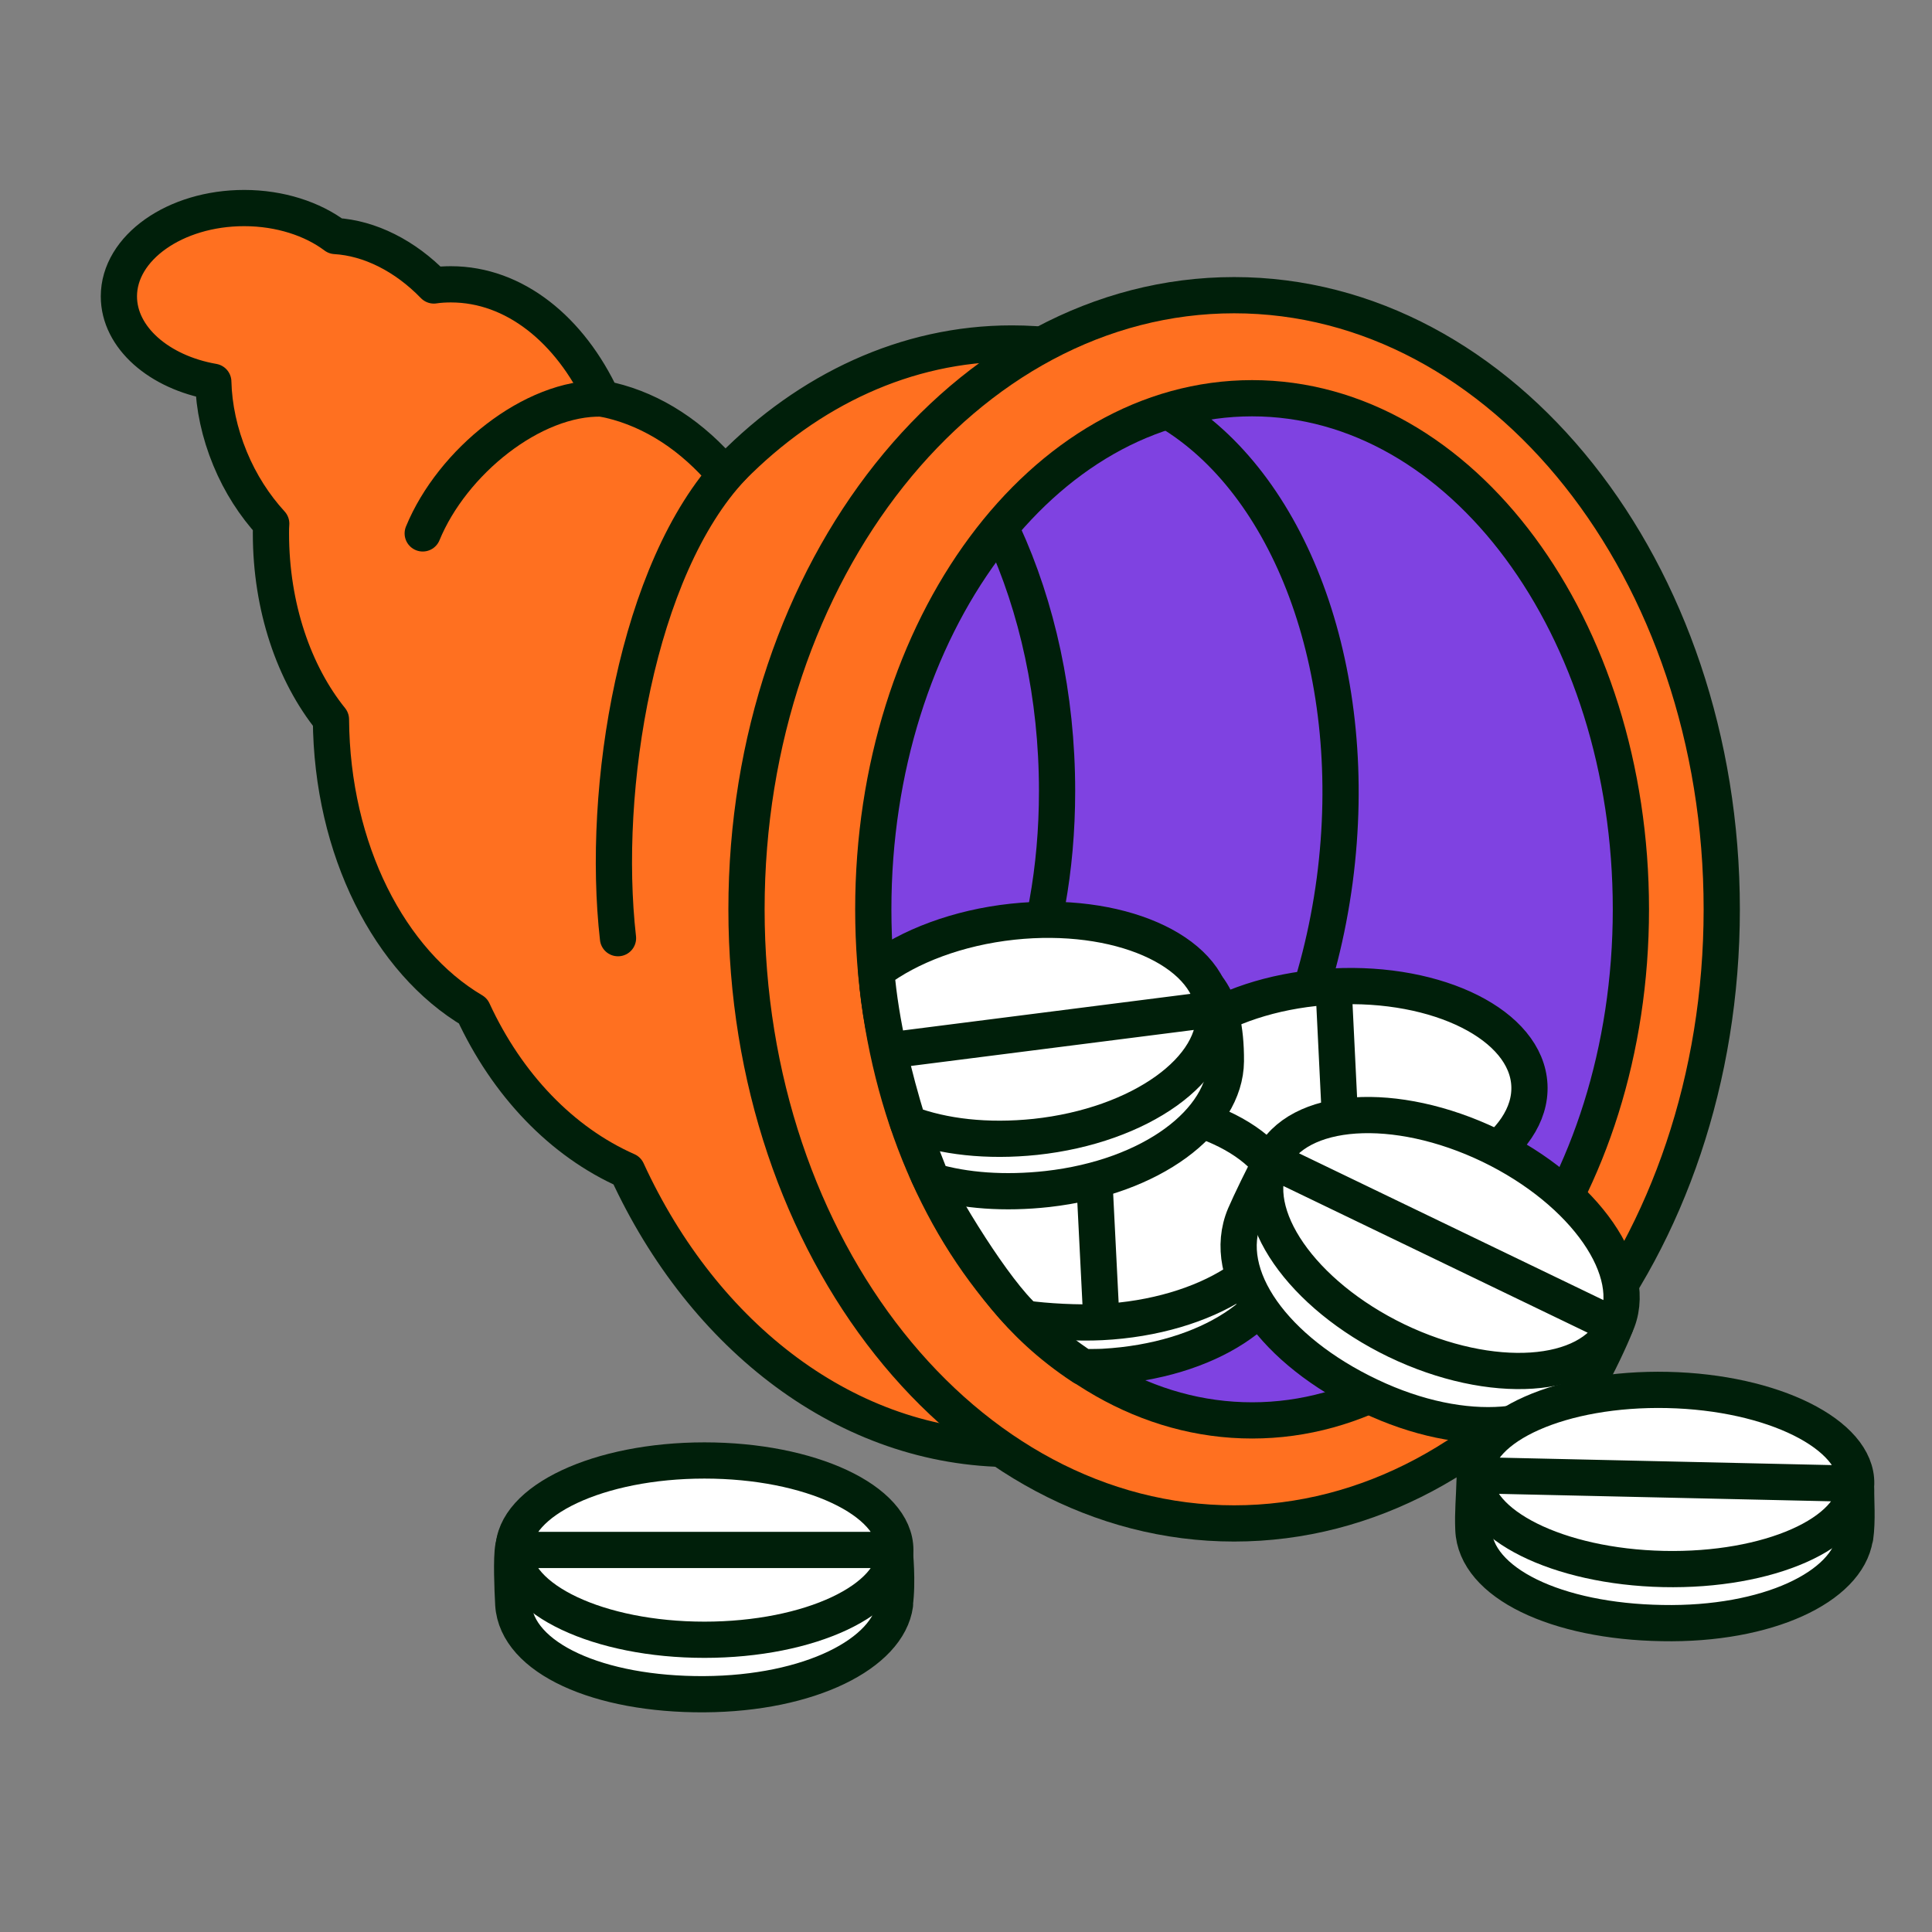
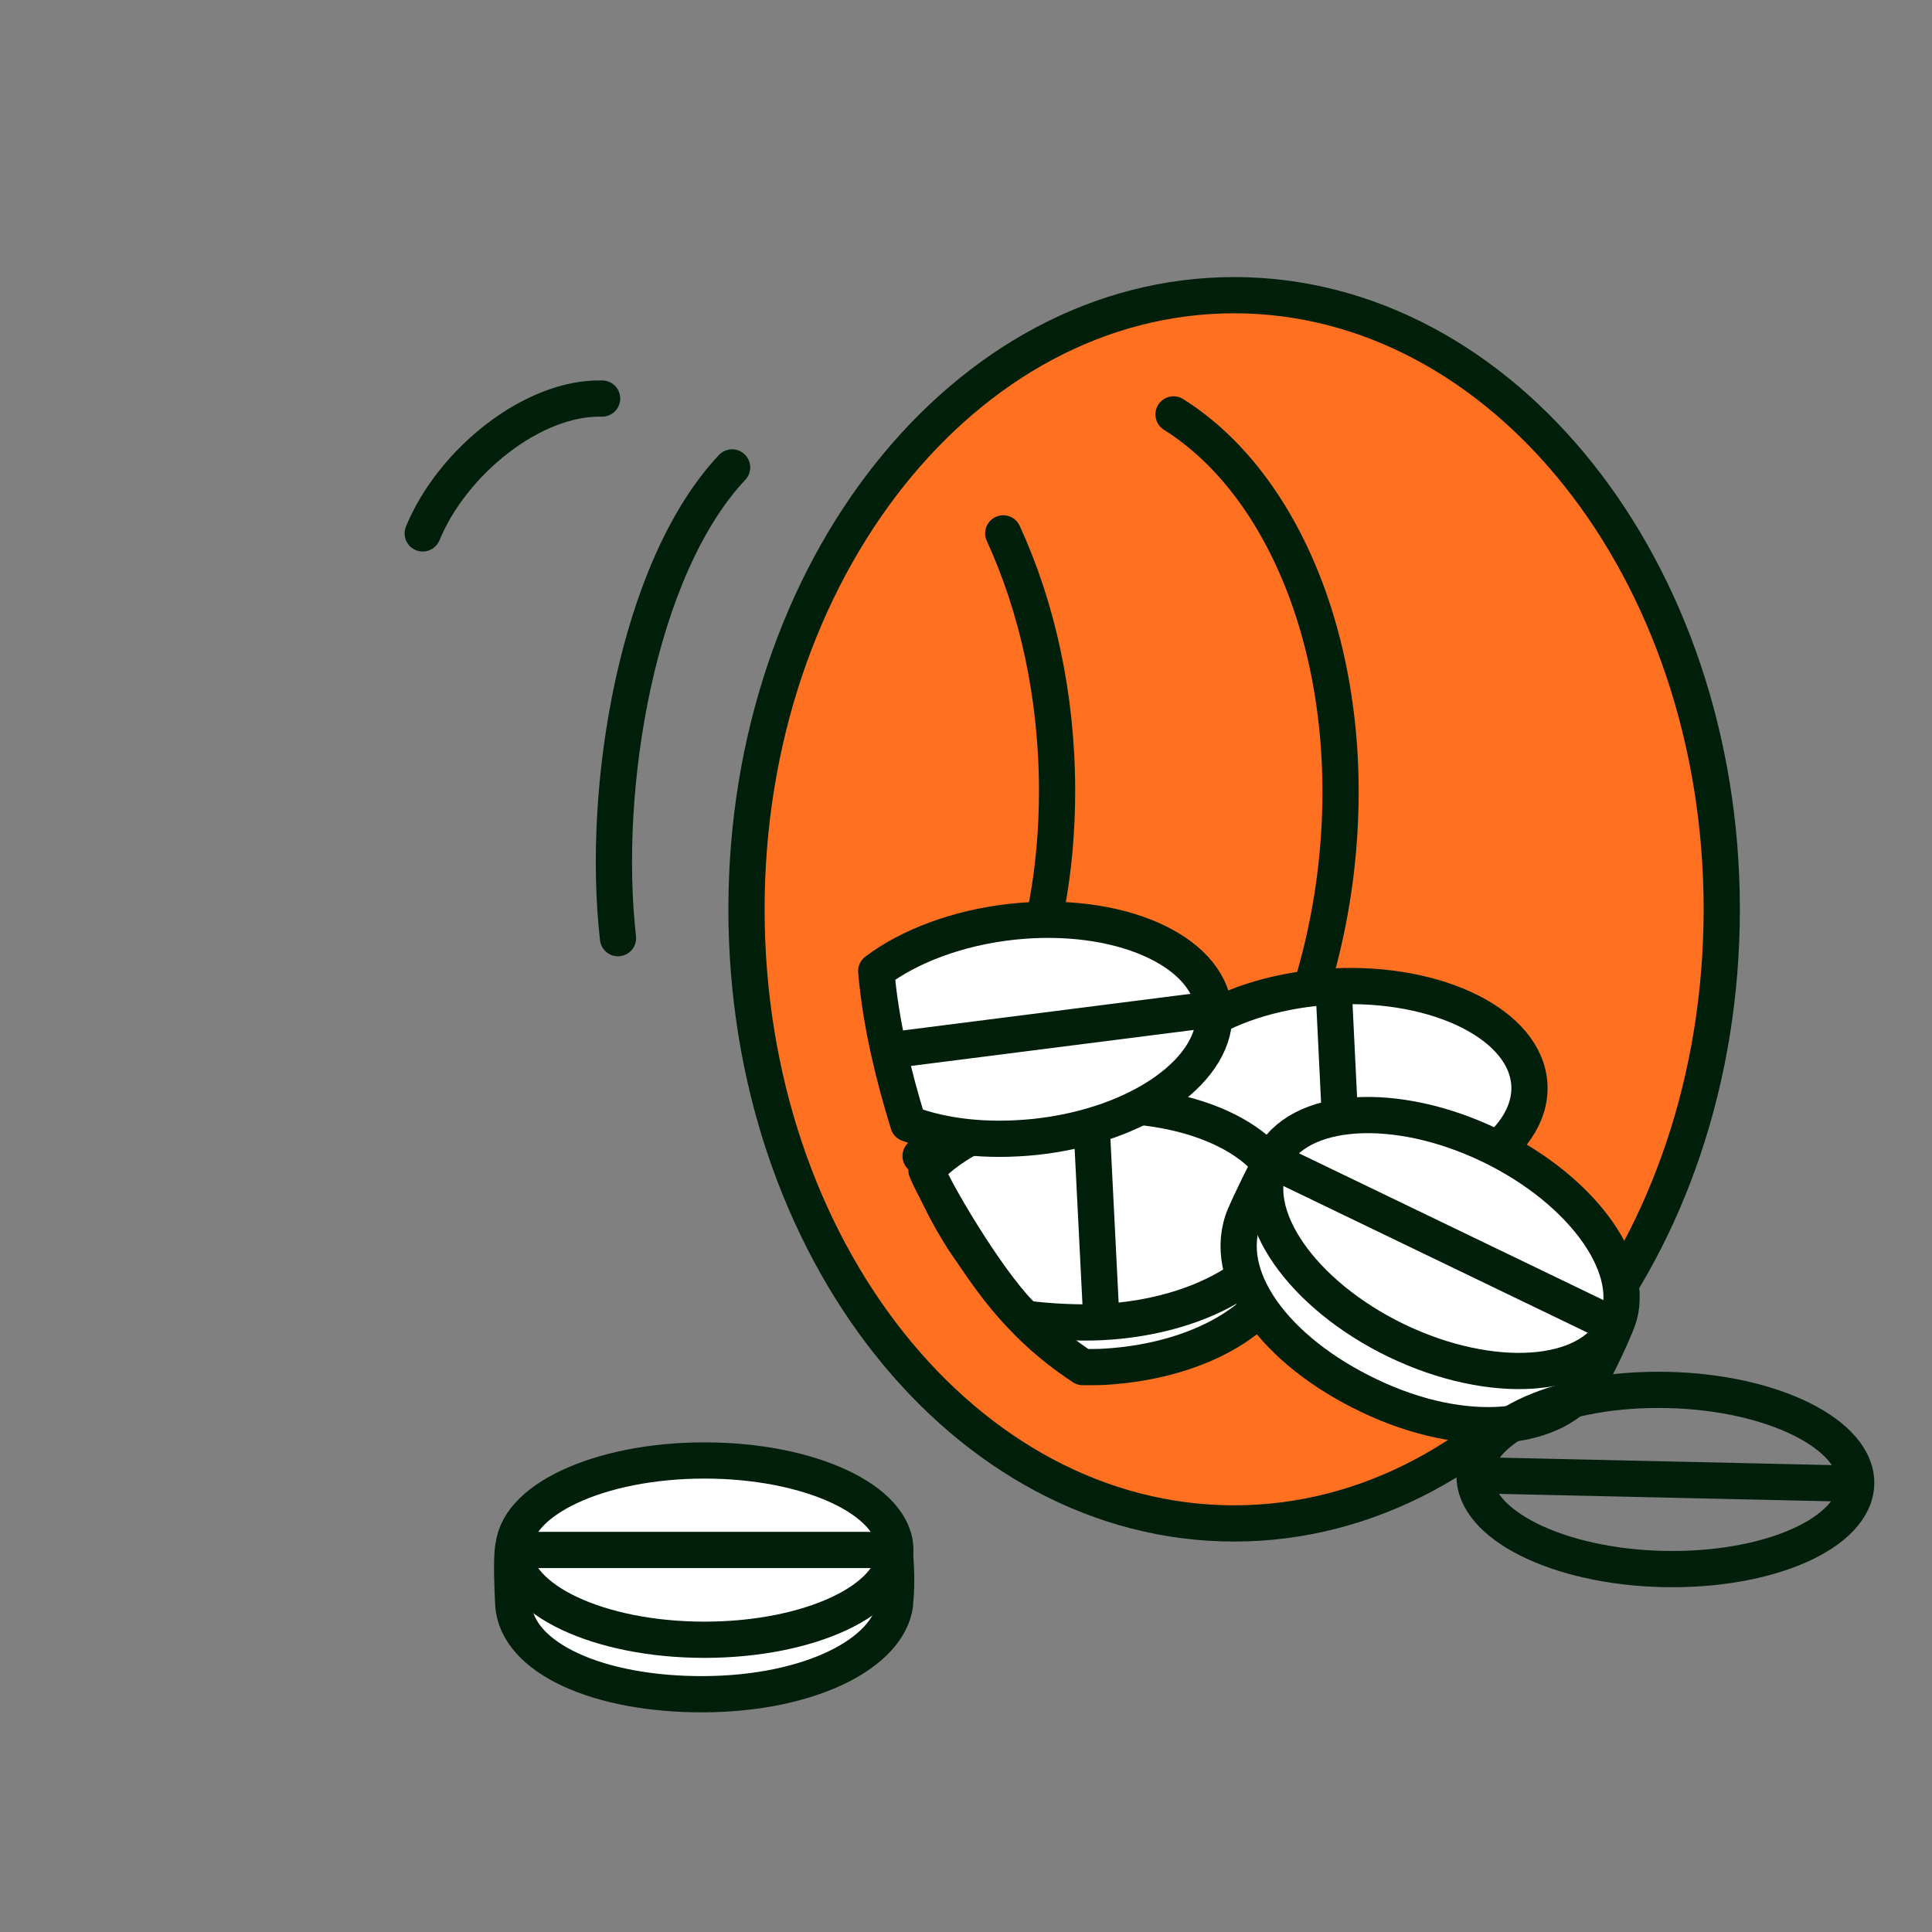
<svg xmlns="http://www.w3.org/2000/svg" width="80" height="80" viewBox="0 0 80 80" fill="none">
  <rect x="0" y="0" width="80" height="80" fill="#808080" stroke="none" />
-   <path d="M60.261 37.117C60.261 49.746 52.04 59.999 41.896 59.999C35.088 59.999 29.133 55.366 25.967 48.478C23.263 47.284 20.998 44.919 19.586 41.859C16.139 39.823 13.74 35.191 13.704 29.79C12.181 27.901 11.219 25.146 11.219 22.086C11.219 21.952 11.219 21.818 11.231 21.684C10.549 20.94 9.953 20.026 9.526 18.989C9.088 17.929 8.857 16.844 8.832 15.808C6.591 15.418 4.923 13.979 4.923 12.272C4.923 10.261 7.249 8.615 10.111 8.615C11.597 8.615 12.948 9.066 13.886 9.773C15.311 9.859 16.773 10.59 17.966 11.821C18.197 11.785 18.441 11.773 18.672 11.773C21.303 11.773 23.604 13.65 24.932 16.503C26.746 16.844 28.403 17.856 29.754 19.355C29.852 19.453 29.937 19.55 30.022 19.66C30.12 19.55 30.217 19.453 30.315 19.355C33.481 16.149 37.512 14.223 41.896 14.223C52.04 14.223 60.261 24.475 60.261 37.117Z" fill="#FF7020" stroke="#001F0A" stroke-width="1.5" stroke-linecap="round" stroke-linejoin="round" />
  <path d="M51.102 63.082C62.258 63.082 71.294 51.696 71.294 37.652C71.294 23.609 62.246 12.223 51.102 12.223C39.959 12.223 30.911 23.609 30.911 37.652C30.911 51.696 39.947 63.082 51.102 63.082Z" fill="#FF7020" stroke="#001F0A" stroke-width="1.5" stroke-linecap="round" stroke-linejoin="round" />
-   <path d="M51.847 58.816C60.505 58.816 67.532 49.344 67.532 37.653C67.532 25.962 60.517 16.49 51.847 16.49C43.176 16.49 36.161 25.962 36.161 37.653C36.161 49.344 43.176 58.816 51.847 58.816Z" fill="#7F42E1" stroke="#001F0A" stroke-width="1.5" stroke-linecap="round" stroke-linejoin="round" />
  <path d="M48.594 17.16C53.526 20.257 56.388 27.949 55.268 36.446C54.111 45.138 49.13 51.94 43.394 53.427" stroke="#001F0A" stroke-width="1.5" stroke-linecap="round" stroke-linejoin="round" />
  <path d="M41.542 22.086C42.943 25.134 43.771 28.803 43.771 32.753C43.771 39.287 41.53 44.431 38.12 47.869" stroke="#001F0A" stroke-width="1.5" stroke-linecap="round" stroke-linejoin="round" />
  <path d="M55.657 49.808C60.017 49.589 63.451 47.407 63.329 44.932C63.208 42.457 59.566 40.629 55.219 40.848C50.859 41.067 47.425 43.249 47.546 45.724C47.668 48.199 51.297 50.028 55.657 49.808Z" fill="white" />
  <path d="M55.657 49.808C60.017 49.589 63.451 47.407 63.329 44.932C63.208 42.457 59.566 40.629 55.219 40.848M55.657 49.808C51.297 50.028 47.668 48.199 47.546 45.724C47.425 43.249 50.859 41.067 55.219 40.848M55.657 49.808L55.438 45.328L55.219 40.848" stroke="#001F0A" stroke-width="1.5" stroke-linecap="round" stroke-linejoin="round" />
  <path d="M45.244 47.625C42.419 47.772 39.776 47.223 38.436 48.479C38.826 49.491 39.325 50.441 39.91 51.356C40.787 52.599 42.029 54.769 44.842 56.61C45.025 56.61 45.512 56.61 45.694 56.598C50.054 56.354 53.208 54.196 53.367 51.721C53.708 46.224 49.616 47.418 45.256 47.638L45.244 47.625Z" fill="white" stroke="#001F0A" stroke-width="1.5" stroke-linecap="round" stroke-linejoin="round" />
  <path d="M53.27 49.869C53.149 47.395 49.52 45.566 45.16 45.785C42.213 45.932 39.655 47.041 38.364 48.455C38.576 49 39.326 50.344 40.184 51.667C40.958 52.861 41.821 54.038 42.456 54.599C43.296 54.721 44.685 54.794 45.61 54.745C49.97 54.526 53.404 52.344 53.282 49.869H53.27Z" fill="white" />
  <path d="M45.16 45.785C49.52 45.566 53.149 47.395 53.27 49.869H53.282C53.404 52.344 49.97 54.526 45.61 54.745M45.16 45.785C42.213 45.932 39.655 47.041 38.364 48.455C38.576 49 39.326 50.344 40.184 51.667C40.958 52.861 41.821 54.038 42.456 54.599C43.296 54.721 44.685 54.794 45.61 54.745M45.16 45.785L45.61 54.745" stroke="#001F0A" stroke-width="1.5" stroke-linecap="round" stroke-linejoin="round" />
-   <path d="M42.432 40.311C40.215 40.543 37.767 40.299 36.343 40.848C36.61 43.566 37.572 46.346 38.596 48.906C39.947 49.308 41.603 49.43 43.369 49.235C47.705 48.747 50.737 46.419 50.761 43.944C50.798 38.434 46.767 39.86 42.432 40.324V40.311Z" fill="white" stroke="#001F0A" stroke-width="1.5" stroke-linecap="round" stroke-linejoin="round" />
  <path d="M41.933 38.165C39.656 38.409 37.634 39.189 36.282 40.213C36.377 41.308 36.559 42.409 36.8 43.5C37.026 44.523 37.303 45.537 37.61 46.528C39.071 47.076 40.874 47.283 42.871 47.076C47.206 46.613 50.519 44.248 50.263 41.786C50.007 39.323 46.269 37.702 41.933 38.165Z" fill="white" />
  <path d="M50.263 41.786C50.519 44.248 47.206 46.613 42.871 47.076C40.874 47.283 39.071 47.076 37.61 46.528C37.303 45.537 37.026 44.523 36.8 43.5M50.263 41.786C50.007 39.323 46.269 37.702 41.933 38.165C39.656 38.409 37.634 39.189 36.282 40.213C36.377 41.308 36.559 42.409 36.8 43.5M50.263 41.786L36.8 43.5" stroke="#001F0A" stroke-width="1.5" stroke-linecap="round" stroke-linejoin="round" />
  <path d="M65.778 57.196C64.463 59.292 60.663 59.683 56.718 57.805C52.784 55.94 50.495 52.819 51.542 50.332C51.761 49.82 52.37 48.565 52.589 48.187C55.926 47.163 57.022 48.004 60.603 49.723C64.11 51.417 67.142 51.746 66.887 54.904C66.728 55.331 66.095 56.684 65.778 57.184V57.196Z" fill="white" stroke="#001F0A" stroke-width="1.5" stroke-linecap="round" stroke-linejoin="round" />
  <path d="M66.885 54.903C67.957 52.672 65.643 49.331 61.709 47.43C57.776 45.54 53.721 45.808 52.649 48.039C51.577 50.27 53.891 53.61 57.825 55.512C61.758 57.402 65.814 57.133 66.885 54.903Z" fill="white" />
  <path d="M66.885 54.903C67.957 52.672 65.643 49.331 61.709 47.43C57.776 45.54 53.721 45.808 52.649 48.039M66.885 54.903C65.814 57.133 61.758 57.402 57.825 55.512C53.891 53.61 51.577 50.27 52.649 48.039M66.885 54.903L52.649 48.039" stroke="#001F0A" stroke-width="1.5" stroke-linecap="round" stroke-linejoin="round" />
-   <path d="M76.808 63.678C76.491 65.713 73.184 67.292 68.823 67.208C64.463 67.137 61.092 65.557 61.009 63.325C60.978 62.639 61.045 61.95 61.057 61.381C62.692 59.182 65.222 59.695 68.993 59.783C72.764 59.871 76.272 59.123 76.859 61.673C76.849 62.093 76.92 62.958 76.819 63.664L76.808 63.678Z" fill="white" stroke="#001F0A" stroke-width="1.5" stroke-linecap="round" stroke-linejoin="round" />
-   <path d="M68.875 64.969C73.238 65.065 76.815 63.481 76.86 61.439C76.905 59.397 73.41 57.651 69.047 57.555C64.683 57.459 61.106 59.043 61.061 61.085C61.016 63.127 64.511 64.873 68.875 64.969Z" fill="white" />
  <path d="M76.86 61.439C76.815 63.481 73.238 65.065 68.875 64.969C64.511 64.873 61.016 63.127 61.061 61.085M76.86 61.439C76.905 59.397 73.41 57.651 69.047 57.555C64.683 57.459 61.106 59.043 61.061 61.085M76.86 61.439L61.061 61.085" stroke="#001F0A" stroke-width="1.5" stroke-linecap="round" stroke-linejoin="round" />
  <path d="M37.061 66.436C36.781 68.472 33.53 70.129 29.158 70.154C24.798 70.178 21.4 68.667 21.254 66.436C21.218 65.765 21.169 64.534 21.254 64.059C21.887 61.023 25.37 62.718 29.146 62.718C32.592 62.718 36.952 61.962 37.049 64.193C37.049 64.266 37.183 65.485 37.049 66.436H37.061Z" fill="white" stroke="#001F0A" stroke-width="1.5" stroke-linecap="round" stroke-linejoin="round" />
  <path d="M29.169 67.899C33.529 67.899 37.073 66.241 37.073 64.181C37.073 62.12 33.541 60.475 29.169 60.475C24.797 60.475 21.266 62.133 21.266 64.181C21.266 66.229 24.797 67.899 29.169 67.899Z" fill="white" />
  <path d="M37.073 64.181C37.073 66.241 33.529 67.899 29.169 67.899C24.797 67.899 21.266 66.229 21.266 64.181M37.073 64.181C37.073 62.12 33.541 60.475 29.169 60.475C24.797 60.475 21.266 62.133 21.266 64.181M37.073 64.181H21.266" stroke="#001F0A" stroke-width="1.5" stroke-linecap="round" stroke-linejoin="round" />
  <path d="M25.59 38.848C24.884 32.655 26.37 23.549 30.315 19.355" stroke="#001F0A" stroke-width="1.5" stroke-linecap="round" stroke-linejoin="round" />
  <path d="M17.504 22.087C18.721 19.124 22.058 16.43 24.932 16.503" stroke="#001F0A" stroke-width="1.5" stroke-linecap="round" stroke-linejoin="round" />
</svg>